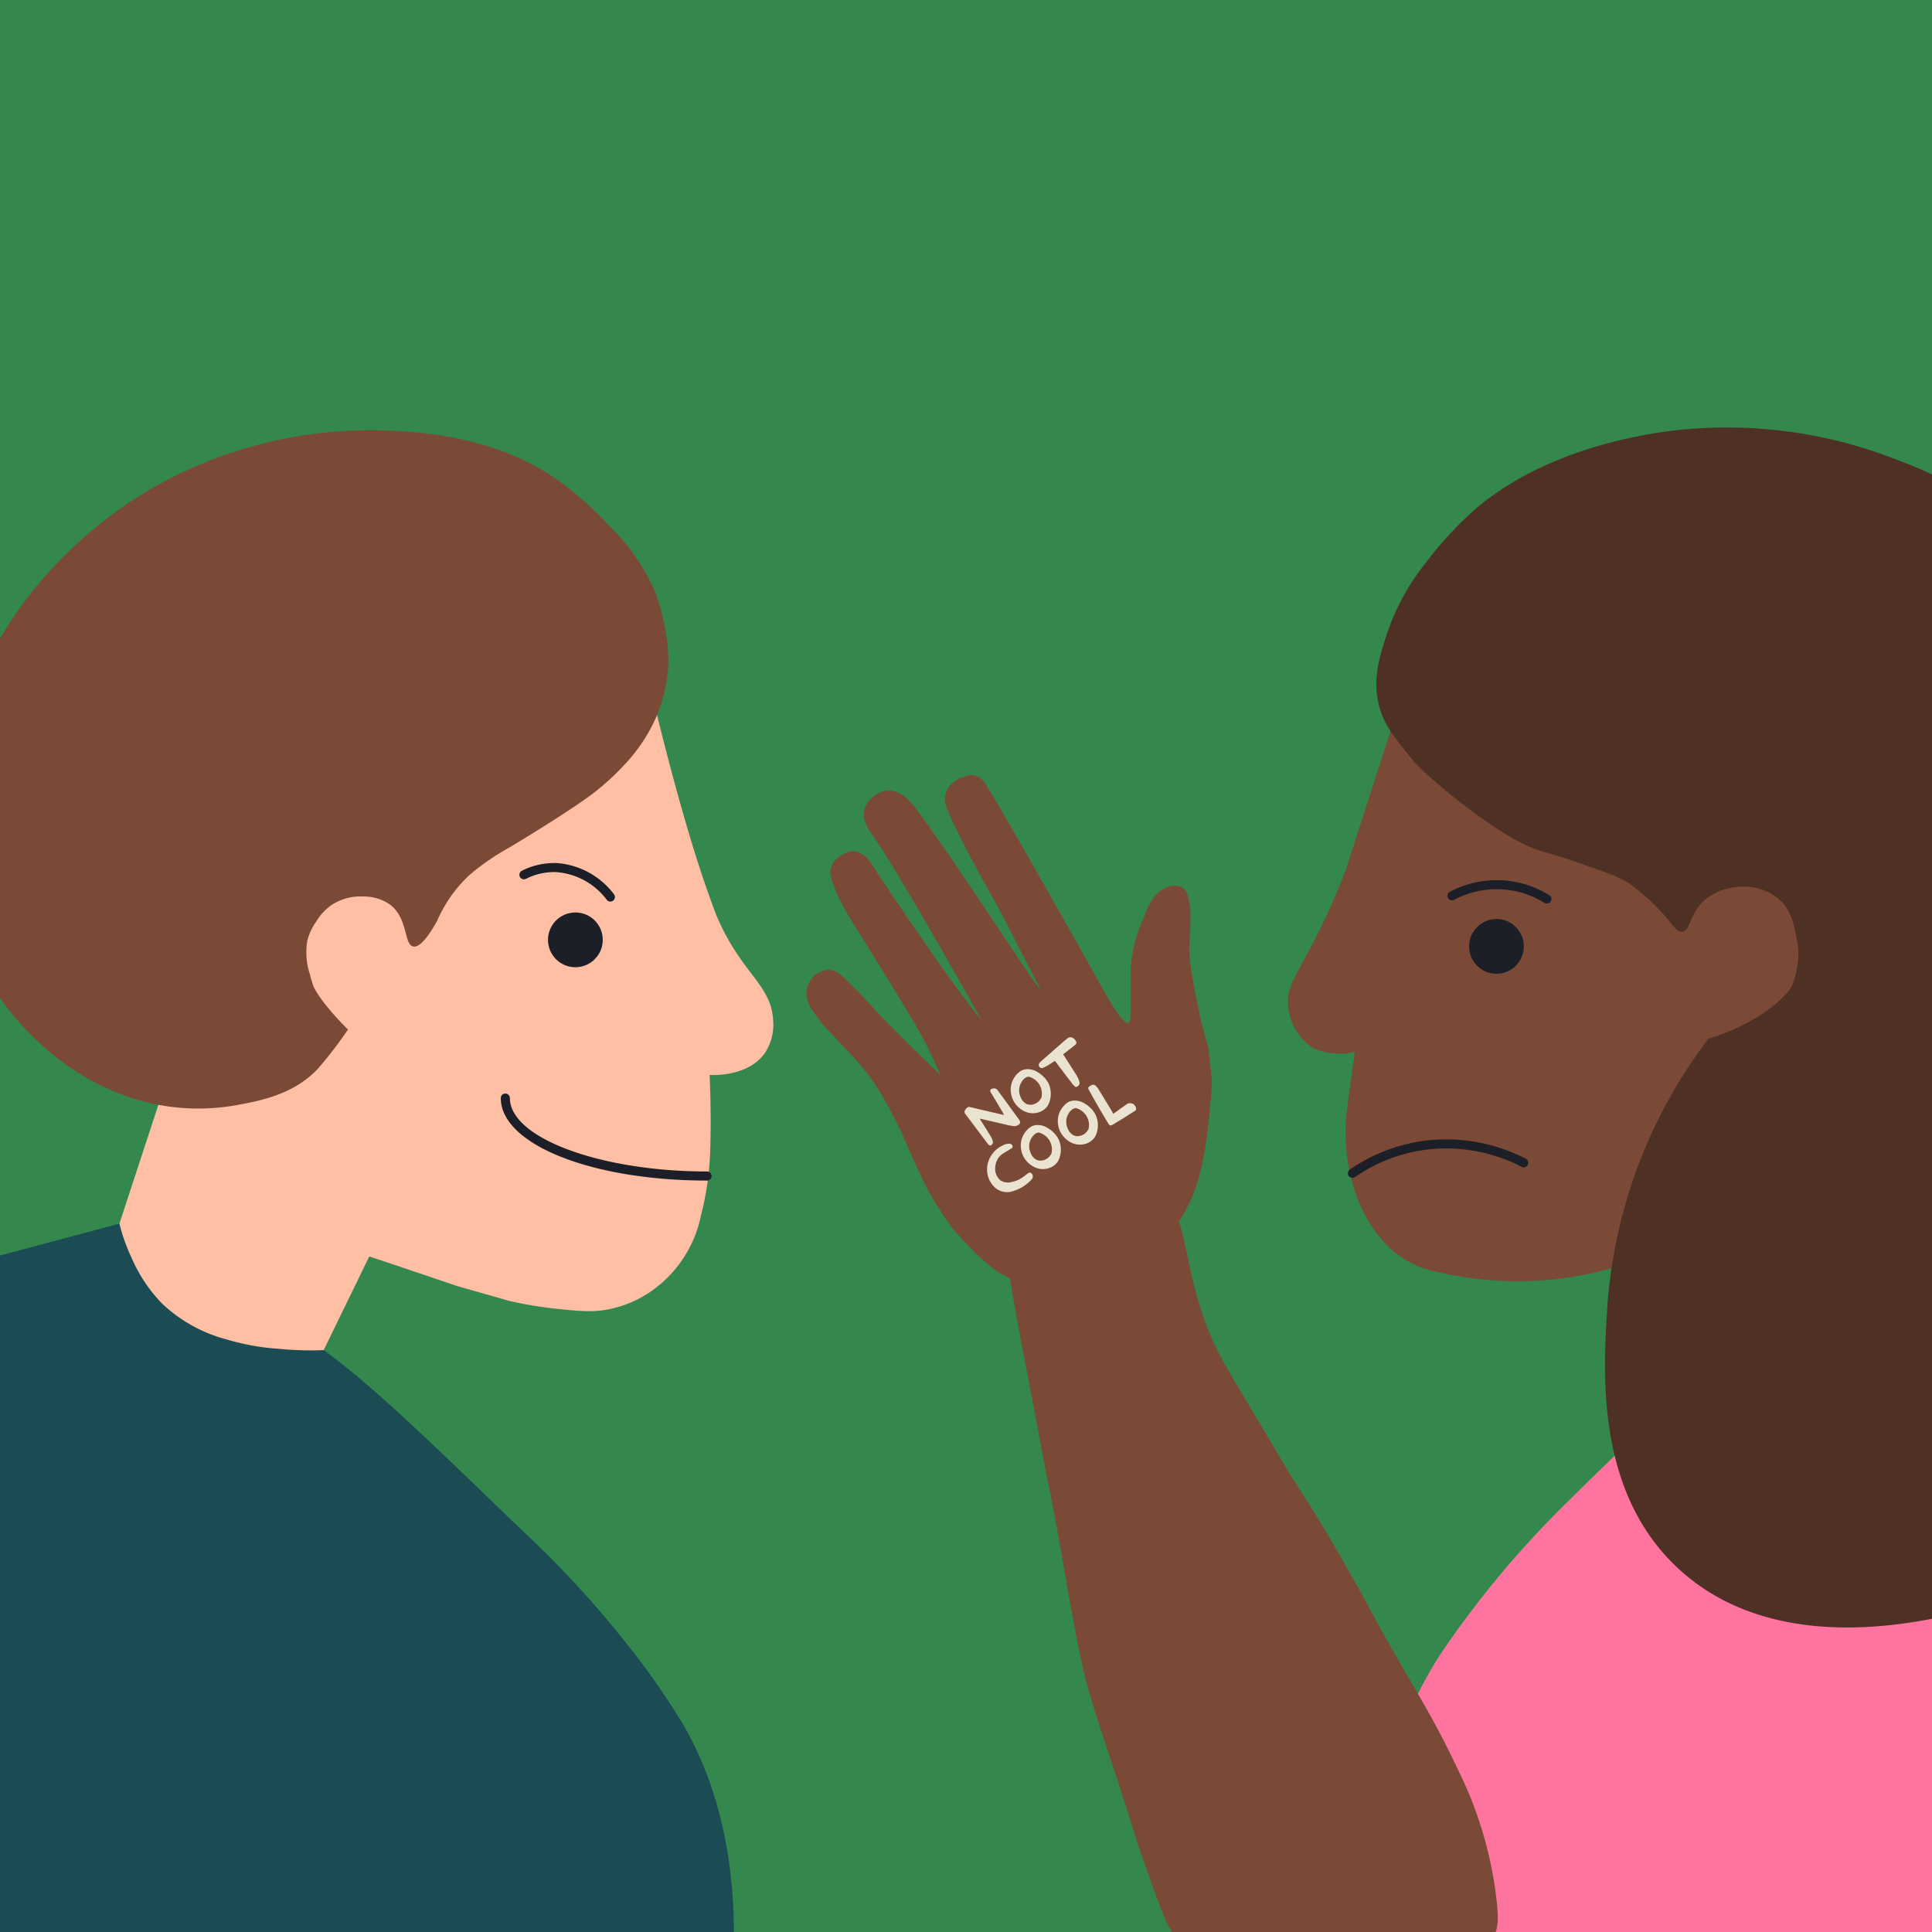
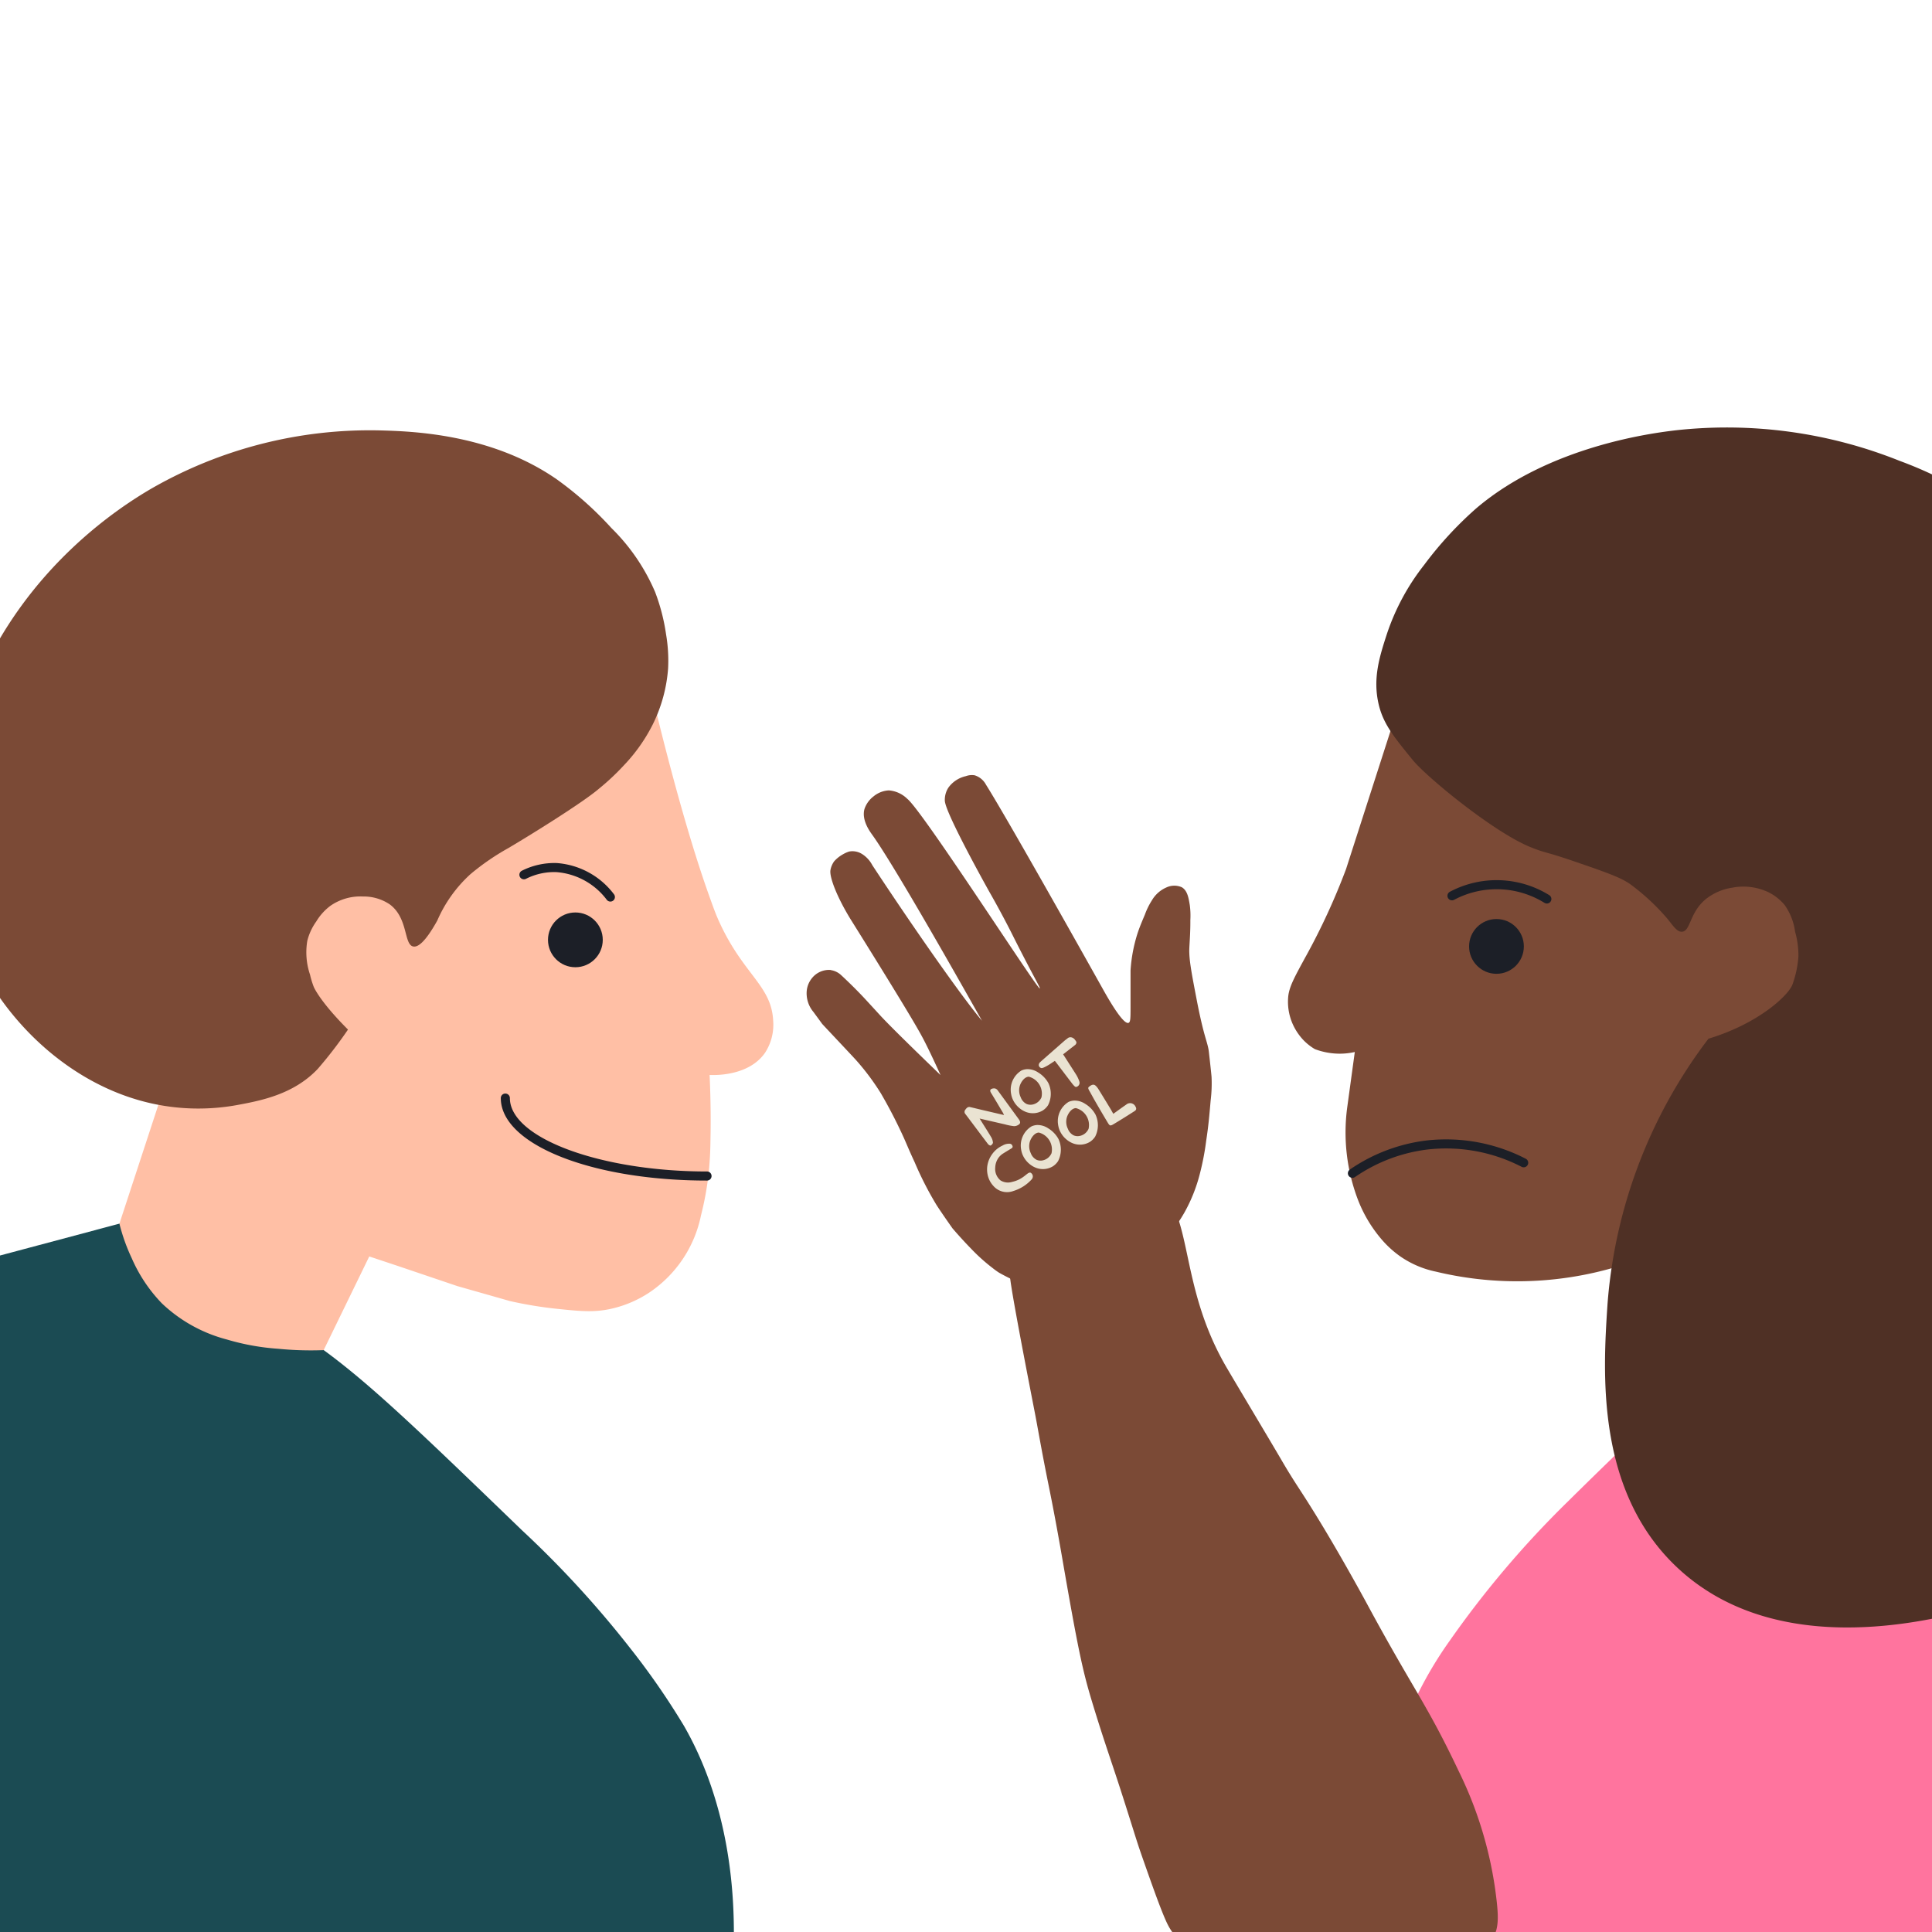
<svg xmlns="http://www.w3.org/2000/svg" width="270" height="270" viewBox="0 0 270 270">
  <defs>
    <clipPath id="clip-CS_-_How_to_be_an_up_stander">
      <rect width="270" height="270" />
    </clipPath>
  </defs>
  <g id="CS_-_How_to_be_an_up_stander" data-name="CS - How to be an up stander" clip-path="url(#clip-CS_-_How_to_be_an_up_stander)">
-     <rect width="270" height="270" fill="#34884e" />
    <g id="Be_an_upstander_0" data-name="Be an upstander_0" transform="translate(-7.463 52.798)">
      <g id="Group_23124" data-name="Group 23124" transform="translate(-17.08 7.326)">
        <path id="Path_148540" data-name="Path 148540" d="M52.7,645.738a156.3,156.3,0,0,0-24.559-14.67L24.38,628l-41.46,11.063v94.3q30,.06,60.011,0,33.439-.067,66.874-.277c1.343-18.447-3.817-29.706-6.743-34.817a103.96,103.96,0,0,0-7.587-10.953,142.16,142.16,0,0,0-15.061-16.4c-14.023-13.535-21.033-20.3-27.718-25.185Z" transform="translate(17.08 -517.179)" fill="#1b4b53" />
        <g id="Group_23123" data-name="Group 23123" transform="translate(17.443)">
          <path id="Path_148541" data-name="Path 148541" d="M179.629,357.208a21.263,21.263,0,0,0,4.229,6.343,20.8,20.8,0,0,0,9.073,5.045,33.164,33.164,0,0,0,7.208,1.3,46.7,46.7,0,0,0,6.324.188l6.373-13.093q2.024.672,4.049,1.347l8.276,2.8,7.322,2.083a55.849,55.849,0,0,0,6.538,1.083c3.28.343,5.1.518,7.392.049a16,16,0,0,0,5.593-2.341,17.08,17.08,0,0,0,7.189-10.76,41.976,41.976,0,0,0,1.03-5.534,47.7,47.7,0,0,0,.29-4.764c.053-2.3.061-5.464-.114-9.327.641.032,5.466.2,7.752-3.11a7.192,7.192,0,0,0,1.129-4.5c-.258-4.95-4.221-6.411-7.612-13.956-.45-1-.757-1.863-1.372-3.584-3.019-8.458-5.844-19.4-7.53-26.3q-2.946-.872-5.891-1.747l-41.68,2.182-23.786,1.747,5.02,44.08-8.511,25.968a26.011,26.011,0,0,0,1.708,4.8Z" transform="translate(-154.131 -241.524)" fill="#ffbfa5" />
          <path id="Path_148542" data-name="Path 148542" d="M458.81,554.46c-16.161,0-28.82-5.063-28.82-11.526a.634.634,0,0,1,1.269,0c0,5.56,12.617,10.257,27.551,10.257a.634.634,0,1,1,0,1.269Z" transform="translate(-352.902 -449.599)" fill="#1c1f27" />
          <path id="Path_148543" data-name="Path 148543" d="M150.1,110.593a48.414,48.414,0,0,1,7.855,6.961,27.889,27.889,0,0,1,6.111,8.946,27.5,27.5,0,0,1,1.527,5.891,21.91,21.91,0,0,1,.29,4.764,21.07,21.07,0,0,1-2.121,7.8,23.678,23.678,0,0,1-4.062,5.766,33.664,33.664,0,0,1-3.491,3.273c-2.33,1.992-9.712,6.555-12.657,8.293a33.979,33.979,0,0,0-5.271,3.624,18.922,18.922,0,0,0-4.658,6.506c-1.732,3.113-2.749,3.755-3.379,3.616-1.315-.3-.668-3.977-3.277-5.891a6.51,6.51,0,0,0-3.709-1.091,7.34,7.34,0,0,0-4.582,1.309,7.677,7.677,0,0,0-1.964,2.182,7.915,7.915,0,0,0-1.252,2.7,9.672,9.672,0,0,0,.378,4.724,12.354,12.354,0,0,0,.516,1.7s.784,1.975,4.791,5.982h0a59.153,59.153,0,0,1-4.229,5.5c-3.4,3.595-8.024,4.451-11.418,5.075a30.24,30.24,0,0,1-11.266-.14c-11.864-2.4-21.88-12.031-26.16-23.12a38.969,38.969,0,0,1-2.326-10.361A50.566,50.566,0,0,1,69.1,139.836C76.061,123,89.409,114.547,93.575,112.1a61.3,61.3,0,0,1,32.009-8.187c4.337.118,15.326.419,24.511,6.682Z" transform="translate(-65.413 -103.888)" fill="#7b4a36" />
          <circle id="Ellipse_18" data-name="Ellipse 18" cx="3.827" cy="3.827" r="3.827" transform="translate(83.683 67.395)" fill="#1c1f27" />
          <path id="Path_148544" data-name="Path 148544" d="M455,395.3a.633.633,0,0,1-.505-.25,9.723,9.723,0,0,0-7.033-3.865,8.7,8.7,0,0,0-4.26.939.634.634,0,0,1-.564-1.136,10.1,10.1,0,0,1,4.875-1.07,11.011,11.011,0,0,1,7.992,4.364.634.634,0,0,1-.5,1.019Z" transform="translate(-362.6 -329.429)" fill="#1c1f27" />
        </g>
      </g>
      <g id="Group_23127" data-name="Group 23127" transform="translate(187.451 6.932)">
        <g id="Group_23125" data-name="Group 23125" transform="translate(12.4 104.423)">
          <path id="Path_148545" data-name="Path 148545" d="M1066.214,616.087a156.291,156.291,0,0,1,24.559-14.67l3.984-3.007,41.232,11v94.3q-30,.06-60.01,0-33.439-.067-66.874-.277c-1.343-18.447,3.817-29.706,6.743-34.817a103.973,103.973,0,0,1,7.587-10.953,142.14,142.14,0,0,1,15.061-16.4c14.023-13.535,21.032-20.3,27.719-25.185Z" transform="translate(-1008.88 -597.874)" fill="#ff749e" />
          <path id="Path_148546" data-name="Path 148546" d="M1066.194,614.618a156.476,156.476,0,0,1,21.692-13.258,22.348,22.348,0,0,0,3.464-1.863q.8-.6,1.594-1.2l.8-.6a4.625,4.625,0,0,1,.9-.677c.425-.156,1.336.256,1.808.381l2.074.554,4.026,1.074,15.615,4.165,17.81,4.751,0-.529v94.3l0-.529q-13.8.025-27.6.03c-9.2,0-18.484-.006-27.727-.021q-13.806-.022-27.611-.07c-9.2-.032-18.491-.072-27.738-.121q-6.9-.035-13.805-.078l-1.647-.011c-.366,0-.658.032-.785-.351a3.6,3.6,0,0,1-.053-.844q-.1-1.722-.129-3.447a64.65,64.65,0,0,1,.288-6.859,58.1,58.1,0,0,1,4.013-16.848,64.757,64.757,0,0,1,8.3-13.829,144.561,144.561,0,0,1,14.823-16.825c5.362-5.25,10.86-10.543,16.381-15.715,3.62-3.392,7.284-6.754,11.187-9.82q1.148-.9,2.324-1.763c.173-.127-.163-.939,0-1.057a137.185,137.185,0,0,0-12.2,10.357q-9.363,8.69-18.453,17.685a137.485,137.485,0,0,0-16.493,19.447,54.13,54.13,0,0,0-7.536,15.114,68.822,68.822,0,0,0-2.618,22.107c.034,1.228.1,2.453.186,3.679v.019q24.825.155,49.65.233,24.692.076,49.385.072,13.927,0,27.852-.03c.006,0,0-.524,0-.529v-94.3a3.615,3.615,0,0,0,0-.529l-31.474-8.4-7.929-2.114-.977-.26c-.22-.059-.645-.277-.854-.228-.245.059-.6.45-.8.6l-.9.677q-.8.6-1.594,1.2a10.694,10.694,0,0,1-1.814,1.068q-6.486,3.178-12.67,6.935-5.535,3.368-10.771,7.191c-.173.127.163.939,0,1.057Z" transform="translate(-1008.86 -595.877)" fill="#ff749e" />
        </g>
        <g id="Group_23126" data-name="Group 23126">
          <path id="Path_148547" data-name="Path 148547" d="M1041.183,340.413a16.546,16.546,0,0,1-1.937,3.345,16.917,16.917,0,0,1-5.117,4.512,43.3,43.3,0,0,1-4.886,2.254,44.292,44.292,0,0,1-12.556,2.846h-2.838l-6.474-13.133-6.874,3.284a48.7,48.7,0,0,1-29.611,2.193,13.545,13.545,0,0,1-5.009-2.155,14.275,14.275,0,0,1-2.743-2.554,18.987,18.987,0,0,1-3.062-5.149,26.377,26.377,0,0,1-1.573-13.078q.53-3.879,1.061-7.756a9.723,9.723,0,0,1-2.03.233,9.833,9.833,0,0,1-3.548-.636,7.46,7.46,0,0,1-1.571-1.231,7.986,7.986,0,0,1-1.252-1.713,7.677,7.677,0,0,1-.888-4.542c.18-1.311.865-2.573,2.239-5.1.14-.258.247-.448.262-.474a93,93,0,0,0,5.565-12.1q4.228-13.134,8.454-26.266l5.986-1.751,42.353,2.188,24.17,1.751-5.1,44.213,8.648,26.048q-.837,2.385-1.672,4.772Z" transform="translate(-950.217 -227.732)" fill="#7b4a36" />
          <circle id="Ellipse_19" data-name="Ellipse 19" cx="3.827" cy="3.827" r="3.827" transform="translate(25.319 68.706)" fill="#1c1f27" />
          <path id="Path_148548" data-name="Path 148548" d="M990.495,577.927a.634.634,0,0,1-.361-1.157,23.994,23.994,0,0,1,10.746-4.066,24.285,24.285,0,0,1,13.838,2.558.634.634,0,1,1-.584,1.126,23,23,0,0,0-13.1-2.424,22.722,22.722,0,0,0-10.175,3.851A.631.631,0,0,1,990.495,577.927Z" transform="translate(-981.477 -473.055)" fill="#1c1f27" />
          <path id="Path_148549" data-name="Path 148549" d="M1069.549,404.517a.632.632,0,0,1-.332-.094A12.682,12.682,0,0,0,1056.59,404a.634.634,0,1,1-.593-1.122,13.951,13.951,0,0,1,13.884.467.634.634,0,0,1-.333,1.175Z" transform="translate(-1033.364 -337.98)" fill="#1c1f27" />
          <path id="Path_148550" data-name="Path 148550" d="M1022.6,113.364a51.411,51.411,0,0,0-7.263,7.9,31.832,31.832,0,0,0-5.174,9.581c-1.03,3.17-2.028,6.248-1.157,9.917.66,2.778,2.224,4.639,4.755,7.752,1.892,2.328,11.327,10.128,16.535,12.2,2.229.89,1.839.516,6.073,1.973,4.371,1.505,6.557,2.258,7.872,3.237a31.16,31.16,0,0,1,5.058,4.707c.905,1.112,1.413,1.943,2.115,1.871,1.195-.123,1.006-2.662,3.313-4.565a7.829,7.829,0,0,1,3.724-1.594,8.165,8.165,0,0,1,4.956.613,6.872,6.872,0,0,1,2.343,1.84,8.288,8.288,0,0,1,1.438,3.694,12.035,12.035,0,0,1,.47,3.4c0,.1-.006.186-.015.277a14.645,14.645,0,0,1-.823,3.73c-.575,1.5-4.692,5.432-11.735,7.559a69.883,69.883,0,0,0-14.11,37.149c-.63,9.524-1.664,26.141,9.847,36.849,13.086,12.175,32.764,7.73,38.906,6.343,3.259-.736,26.414-5.965,32.563-23.259,2.4-6.764,1.814-14.262,1.269-21.145-.421-5.312-.833-10.515-3.172-16.916-3.474-9.509-8.054-13.038-6.555-17.55.294-.886,1.691-4.426,3.336-9.978h0c1.157-5.43,2.4-7.166,2.345-14.638-.036-5.142-.29-27.336-17.129-44.465a57.161,57.161,0,0,0-20.61-13.156,64.885,64.885,0,0,0-31.376-4.246c-2.91.353-17.5,2.123-27.8,10.921Z" transform="translate(-996.314 -102.025)" fill="#4f3025" />
        </g>
      </g>
      <g id="Group_23129" data-name="Group 23129" transform="translate(120.181 55.507)">
        <path id="Path_148551" data-name="Path 148551" d="M635.427,359a3.064,3.064,0,0,0-2.575,1.114,3.32,3.32,0,0,0-.755,1.793,4.04,4.04,0,0,0,.935,2.962c.615.837,1.218,1.662,1.216,1.662l-.059-.078h0s.059.076.059.078c.076.1,3.857,4.1,4.732,5.058a33.9,33.9,0,0,1,3.453,4.614c.689,1.18,1.73,3.043,2.852,5.432.8,1.7.827,1.941,1.9,4.25a47,47,0,0,0,3.034,5.94c.823,1.279,2.241,3.275,2.241,3.277s1.226,1.44,2.565,2.81a25.972,25.972,0,0,0,3.117,2.8,9.923,9.923,0,0,0,.839.6,29.406,29.406,0,0,0,4.464,2.043,24.257,24.257,0,0,0,4.622.017,23.3,23.3,0,0,0,7.657-2.019,21.162,21.162,0,0,0,4.523-2.878,20.692,20.692,0,0,0,4.65-5.605,22.3,22.3,0,0,0,2.129-5.35,37.055,37.055,0,0,0,.9-4.688c.307-2,.425-3.364.617-5.578a19.577,19.577,0,0,0,.127-3.311c-.019-.266-.1-1.03-.269-2.556-.1-.88-.116-1.093-.173-1.379-.247-1.245-.7-2-1.641-6.878-.723-3.764-1.085-5.646-1.023-7.151.038-.911.156-2.188.144-3.952a11.39,11.39,0,0,0-.076-2.078c-.173-1.045-.338-2.045-1.117-2.506a2.609,2.609,0,0,0-2.188.042,4.333,4.333,0,0,0-1.983,1.772,10.041,10.041,0,0,0-.987,2c-.486,1.154-.765,1.816-1.03,2.626a21.412,21.412,0,0,0-.979,5.2h0c0,.791,0,2.546,0,4.99,0,1.624,0,2.212-.273,2.32-.755.292-2.848-3.389-3.573-4.686,0,0-13.055-23.354-16.357-28.6a2.68,2.68,0,0,0-1.588-1.311,2.413,2.413,0,0,0-1.22.12,4.106,4.106,0,0,0-2.448,1.611,3.141,3.141,0,0,0-.493,1.831c.078,1.774,6.246,12.767,6.246,12.767s1.618,2.8,3.26,6.079c2.9,5.777,3.886,7.308,3.762,7.382-.3.182-16.412-24.868-18.516-26.5a4.115,4.115,0,0,0-2.58-1.18,3.657,3.657,0,0,0-2.15.85,3.7,3.7,0,0,0-1.25,1.744c-.436,1.544.742,3.138,1.083,3.612,3.637,5.064,15.321,26,15.345,25.987.006,0-1.281-1.387-5.686-7.591-5.03-7.086-9.652-14.158-9.652-14.158h0a4.094,4.094,0,0,0-1.36-1.508l-.049-.03a2.505,2.505,0,0,0-1.821-.362,4.325,4.325,0,0,0-.858.381,4.809,4.809,0,0,0-.632.417,4.718,4.718,0,0,0-.6.56,2.971,2.971,0,0,0-.526,1.237c-.163.9.8,3.567,2.77,6.8.343.546,6.09,9.731,8.741,14.216,1.011,1.711,1.408,2.461,1.717,3.077,0,0,.831,1.613,2.155,4.55-5.679-5.474-7.815-7.646-8.625-8.547-.07-.076-.609-.666-1.692-1.842-.247-.271-.793-.861-1.544-1.615l-.044-.047c-.81-.81-1.476-1.444-1.985-1.914a2.728,2.728,0,0,0-1.468-.706Z" transform="translate(-632.072 -331.753)" fill="#7b4a36" />
        <path id="Path_148552" data-name="Path 148552" d="M786.851,597.734c5.3,3.76,3.049,13.685,9.754,25.287.979,1.694,5.715,9.6,7.767,13.1.266.457.761,1.307,1.472,2.442,1.032,1.649,1.7,2.573,3.7,5.838,3.354,5.485,6.69,11.649,6.69,11.649,6.635,12.3,8.4,14.036,12.894,23.523a54.838,54.838,0,0,1,5.1,16.434c.419,3.034.505,4.514.184,5.768-2.119,8.257-39.756,11.156-45.884-.634-.787-1.514-2.148-5.375-3.275-8.578-1.2-3.4-1.034-3.072-2.962-9.107-1.7-5.324-2.666-7.853-4.434-13.7-1.269-4.2-1.943-7.327-4.121-19.92-.749-4.332-1.383-7.627-1.907-10.206-.994-4.884-1.457-7.733-1.93-10.162-2.427-12.456-3.559-18.7-3.482-19.367,1.14-10.151,14.213-16.791,20.438-12.372Z" transform="translate(-738.007 -540.392)" fill="#7b4a36" />
        <g id="Group_23128" data-name="Group 23128" transform="translate(22.078 36.652)">
          <path id="Path_148553" data-name="Path 148553" d="M738.587,543.089c.575.92,1.108,1.747,1.611,2.588a1.841,1.841,0,0,1,.26.77c.011.137-.165.336-.309.421-.068.04-.3-.093-.383-.2-1.053-1.387-2.089-2.787-3.142-4.176a.462.462,0,0,1-.036-.617c.169-.23.351-.457.687-.378.537.125,1.07.258,1.607.383,1.019.239,2.036.476,3.125.729-.072-.152-.106-.241-.154-.321-.55-.924-1.091-1.852-1.658-2.768-.127-.207-.182-.408.008-.537a.84.84,0,0,1,.556-.085.654.654,0,0,1,.364.264c.987,1.341,1.962,2.69,2.945,4.032.165.224.283.495.076.685a1.122,1.122,0,0,1-.738.283,7.522,7.522,0,0,1-1.279-.252c-1.146-.26-2.292-.527-3.544-.814Z" transform="translate(-736.487 -531.737)" fill="#eae3d2" />
          <path id="Path_148554" data-name="Path 148554" d="M789.535,505.236a.671.671,0,0,1,.29-.133.683.683,0,0,1,.44.078.89.89,0,0,1,.324.3c.112.146.192.25.182.379a.531.531,0,0,1-.233.351c-.383.3-.768.6-1.152.9l-.469.364c.032.057.061.112.1.165.552.858,1.106,1.717,1.654,2.58a4.731,4.731,0,0,1,.38.715c.169.383.182.524.144.66a.586.586,0,0,1-.427.434.279.279,0,0,1-.2-.04,2.922,2.922,0,0,1-.368-.391q-1.11-1.453-2.214-2.912c-.076-.1-.156-.2-.233-.292l-.48.317a7.714,7.714,0,0,1-.924.546c-.307.148-.4.161-.491.14a.466.466,0,0,1-.353-.41.582.582,0,0,1,.207-.421c.391-.357.793-.7,1.19-1.053q1.117-.98,2.235-1.962c.023-.019.287-.226.4-.3Z" transform="translate(-775.135 -505.093)" fill="#eae3d2" />
          <path id="Path_148555" data-name="Path 148555" d="M772.341,528.138a3.5,3.5,0,0,1-.051,3.066,2.5,2.5,0,0,1-.725.732,2.691,2.691,0,0,1-2.506.159,3.081,3.081,0,0,1-.67-.4,3.369,3.369,0,0,1-1.089-1.427,3.046,3.046,0,0,1-.18-.664,3.14,3.14,0,0,1,1.459-3.248,2.24,2.24,0,0,1,.751-.184,2.667,2.667,0,0,1,1.565.457,3.969,3.969,0,0,1,1.448,1.512Zm-3.874,1.962a1.674,1.674,0,0,0,.839.947,1.432,1.432,0,0,0,.892.053,1.726,1.726,0,0,0,1.169-.987,2.443,2.443,0,0,0-1.77-2.886h-.027c-.6.042-1.053.74-1.22,1.235a2.23,2.23,0,0,0,.116,1.637Z" transform="translate(-760.616 -521.713)" fill="#eae3d2" />
          <path id="Path_148556" data-name="Path 148556" d="M821.733,540.535c.626-.446,1.209-.88,1.808-1.288a.826.826,0,0,1,1.288.254c.165.266.148.48-.112.645-.985.628-1.973,1.252-2.975,1.85-.417.247-.512.211-.761-.2-.579-.956-1.142-1.924-1.7-2.89-.279-.48-.541-.968-.812-1.453-.021-.036-.042-.07-.063-.108-.224-.4-.224-.476,0-.643.406-.309.658-.322.937-.03a2.737,2.737,0,0,1,.343.453q.815,1.319,1.618,2.645c.152.252.292.512.436.761Z" transform="translate(-800.948 -529.83)" fill="#eae3d2" />
          <path id="Path_148557" data-name="Path 148557" d="M756,580.346c.812-.446,1.138-.99,1.467-.86a.6.6,0,0,1,.3.581.64.64,0,0,1-.192.387,5.683,5.683,0,0,1-2.531,1.588,2.53,2.53,0,0,1-2.776-.7,3.307,3.307,0,0,1-.653-1.038,3.531,3.531,0,0,1-.165-1.988,3.75,3.75,0,0,1,.611-1.391,3.686,3.686,0,0,1,1.48-1.237,1.787,1.787,0,0,1,1.032-.254.424.424,0,0,1,.357.326c.061.154-.032.256-.156.332-.389.239-.785.474-1.169.717a2.322,2.322,0,0,0-.6.548,2.511,2.511,0,0,0-.488,1.4,2.077,2.077,0,0,0,.736,1.8,1.95,1.95,0,0,0,1.637.205,4.209,4.209,0,0,0,1.118-.417Z" transform="translate(-748.228 -560.553)" fill="#eae3d2" />
          <path id="Path_148558" data-name="Path 148558" d="M778.991,565.058a3.5,3.5,0,0,1-.051,3.066,2.5,2.5,0,0,1-.725.732,2.692,2.692,0,0,1-2.506.159,3.084,3.084,0,0,1-.67-.4,3.369,3.369,0,0,1-1.089-1.427,3.037,3.037,0,0,1-.18-.664,3.14,3.14,0,0,1,1.459-3.248,2.246,2.246,0,0,1,.751-.184,2.667,2.667,0,0,1,1.565.457,3.969,3.969,0,0,1,1.448,1.512Zm-3.874,1.962a1.674,1.674,0,0,0,.839.947,1.432,1.432,0,0,0,.892.053,1.726,1.726,0,0,0,1.169-.987,2.443,2.443,0,0,0-1.77-2.886h-.028c-.6.042-1.053.74-1.22,1.235a2.23,2.23,0,0,0,.116,1.637Z" transform="translate(-765.86 -550.826)" fill="#eae3d2" />
          <path id="Path_148559" data-name="Path 148559" d="M803.471,548.9a3.5,3.5,0,0,1-.051,3.066,2.5,2.5,0,0,1-.725.732,2.691,2.691,0,0,1-2.506.159,3.081,3.081,0,0,1-.67-.4,3.369,3.369,0,0,1-1.089-1.427,3.042,3.042,0,0,1-.18-.664,3.14,3.14,0,0,1,1.459-3.248,2.242,2.242,0,0,1,.751-.184,2.666,2.666,0,0,1,1.565.457,3.969,3.969,0,0,1,1.448,1.512ZM799.6,550.86a1.674,1.674,0,0,0,.839.947,1.432,1.432,0,0,0,.892.053,1.726,1.726,0,0,0,1.169-.987,2.443,2.443,0,0,0-1.77-2.886H800.7c-.6.042-1.053.74-1.22,1.235a2.23,2.23,0,0,0,.116,1.637Z" transform="translate(-785.164 -538.083)" fill="#eae3d2" />
        </g>
      </g>
    </g>
  </g>
</svg>